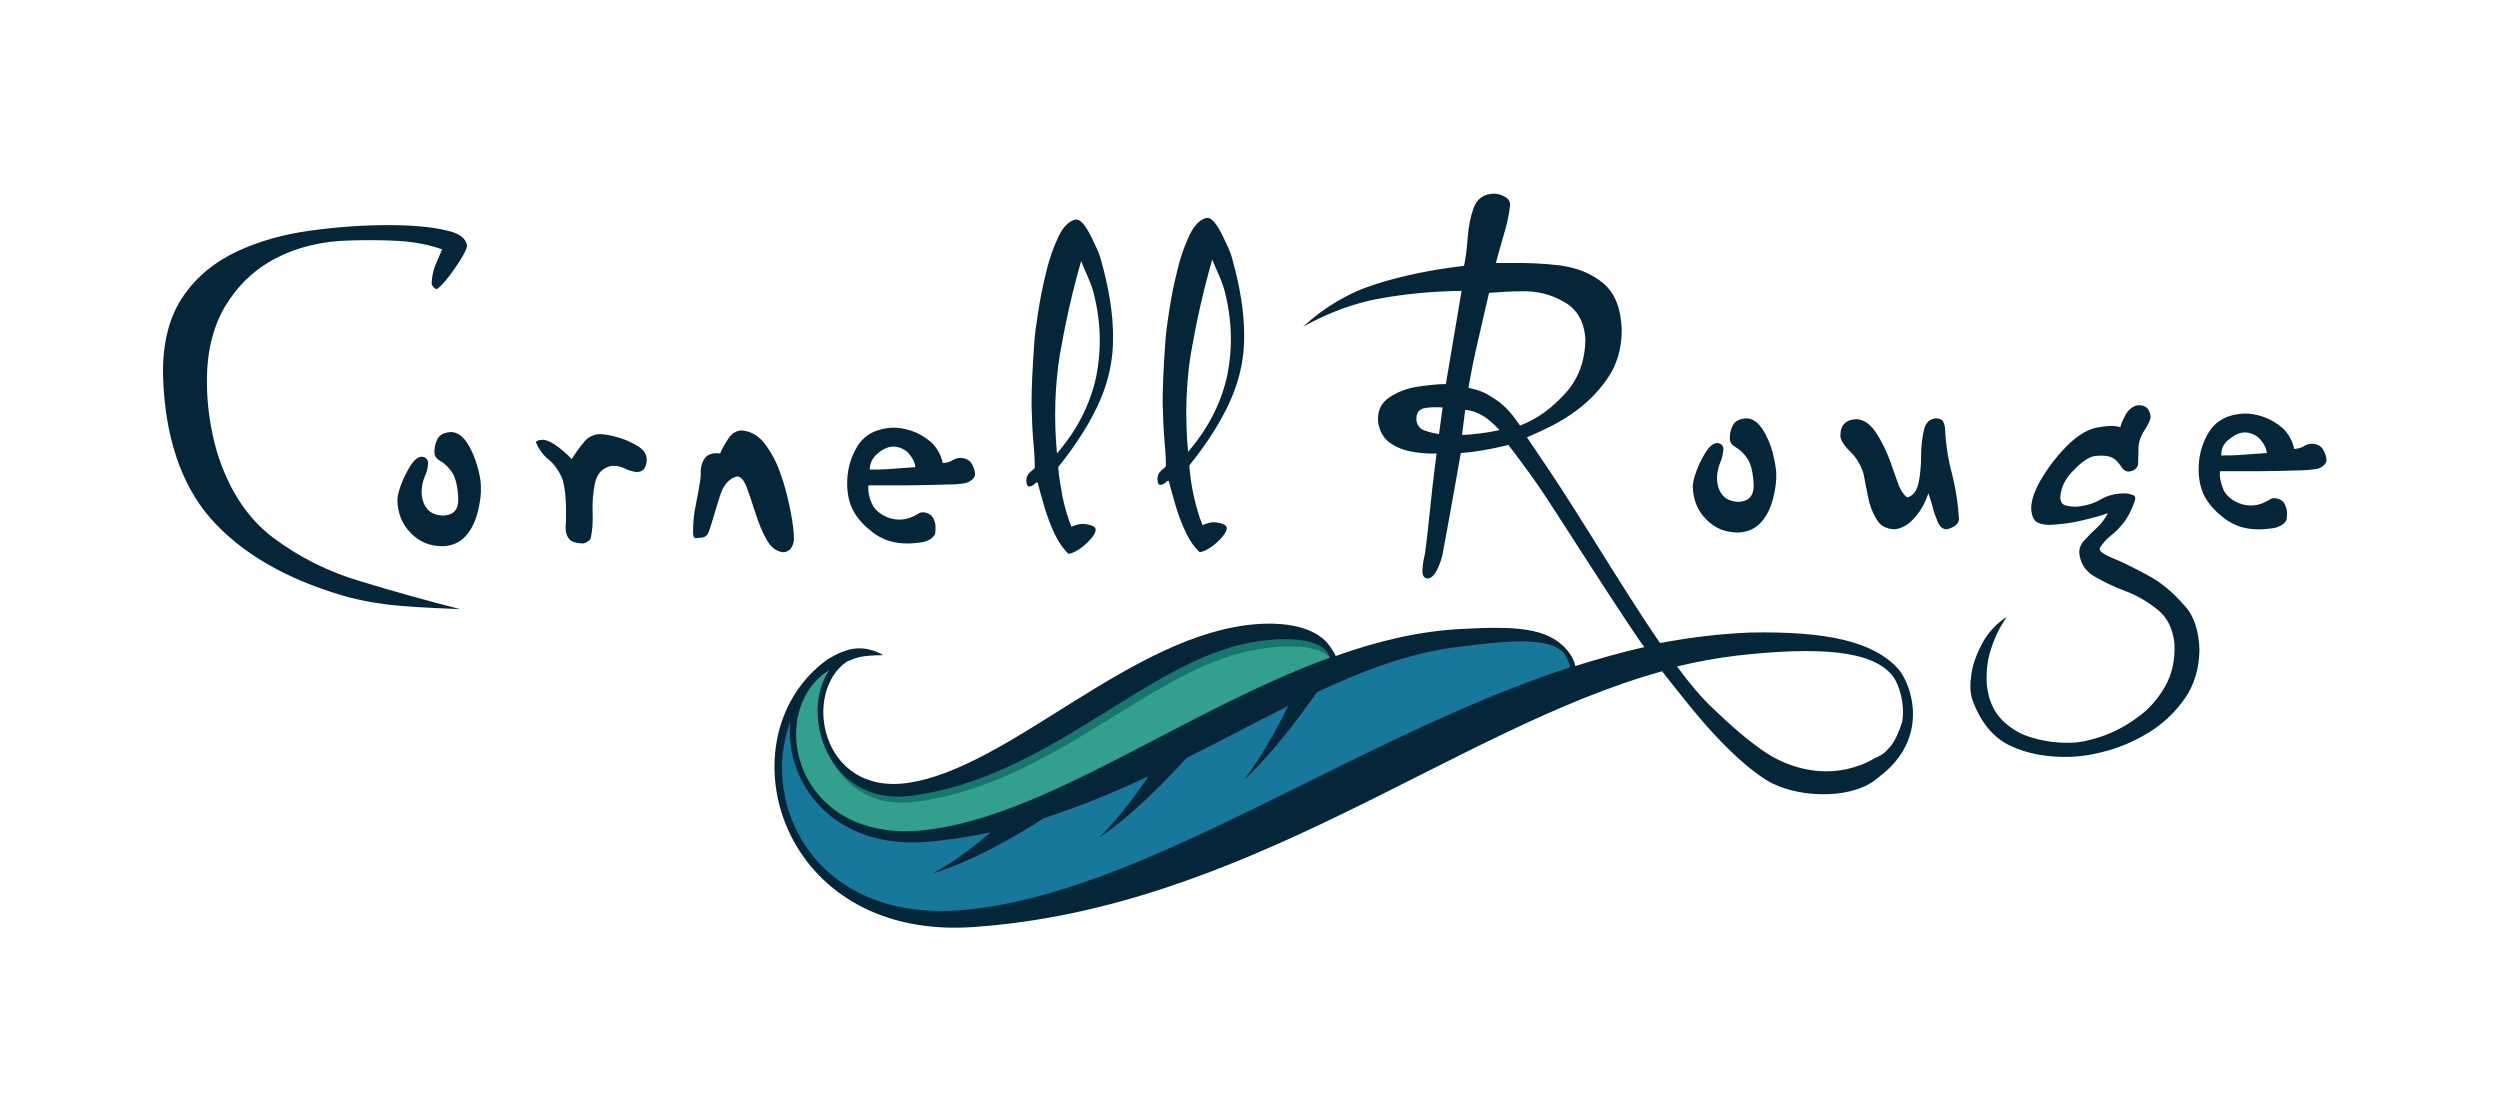
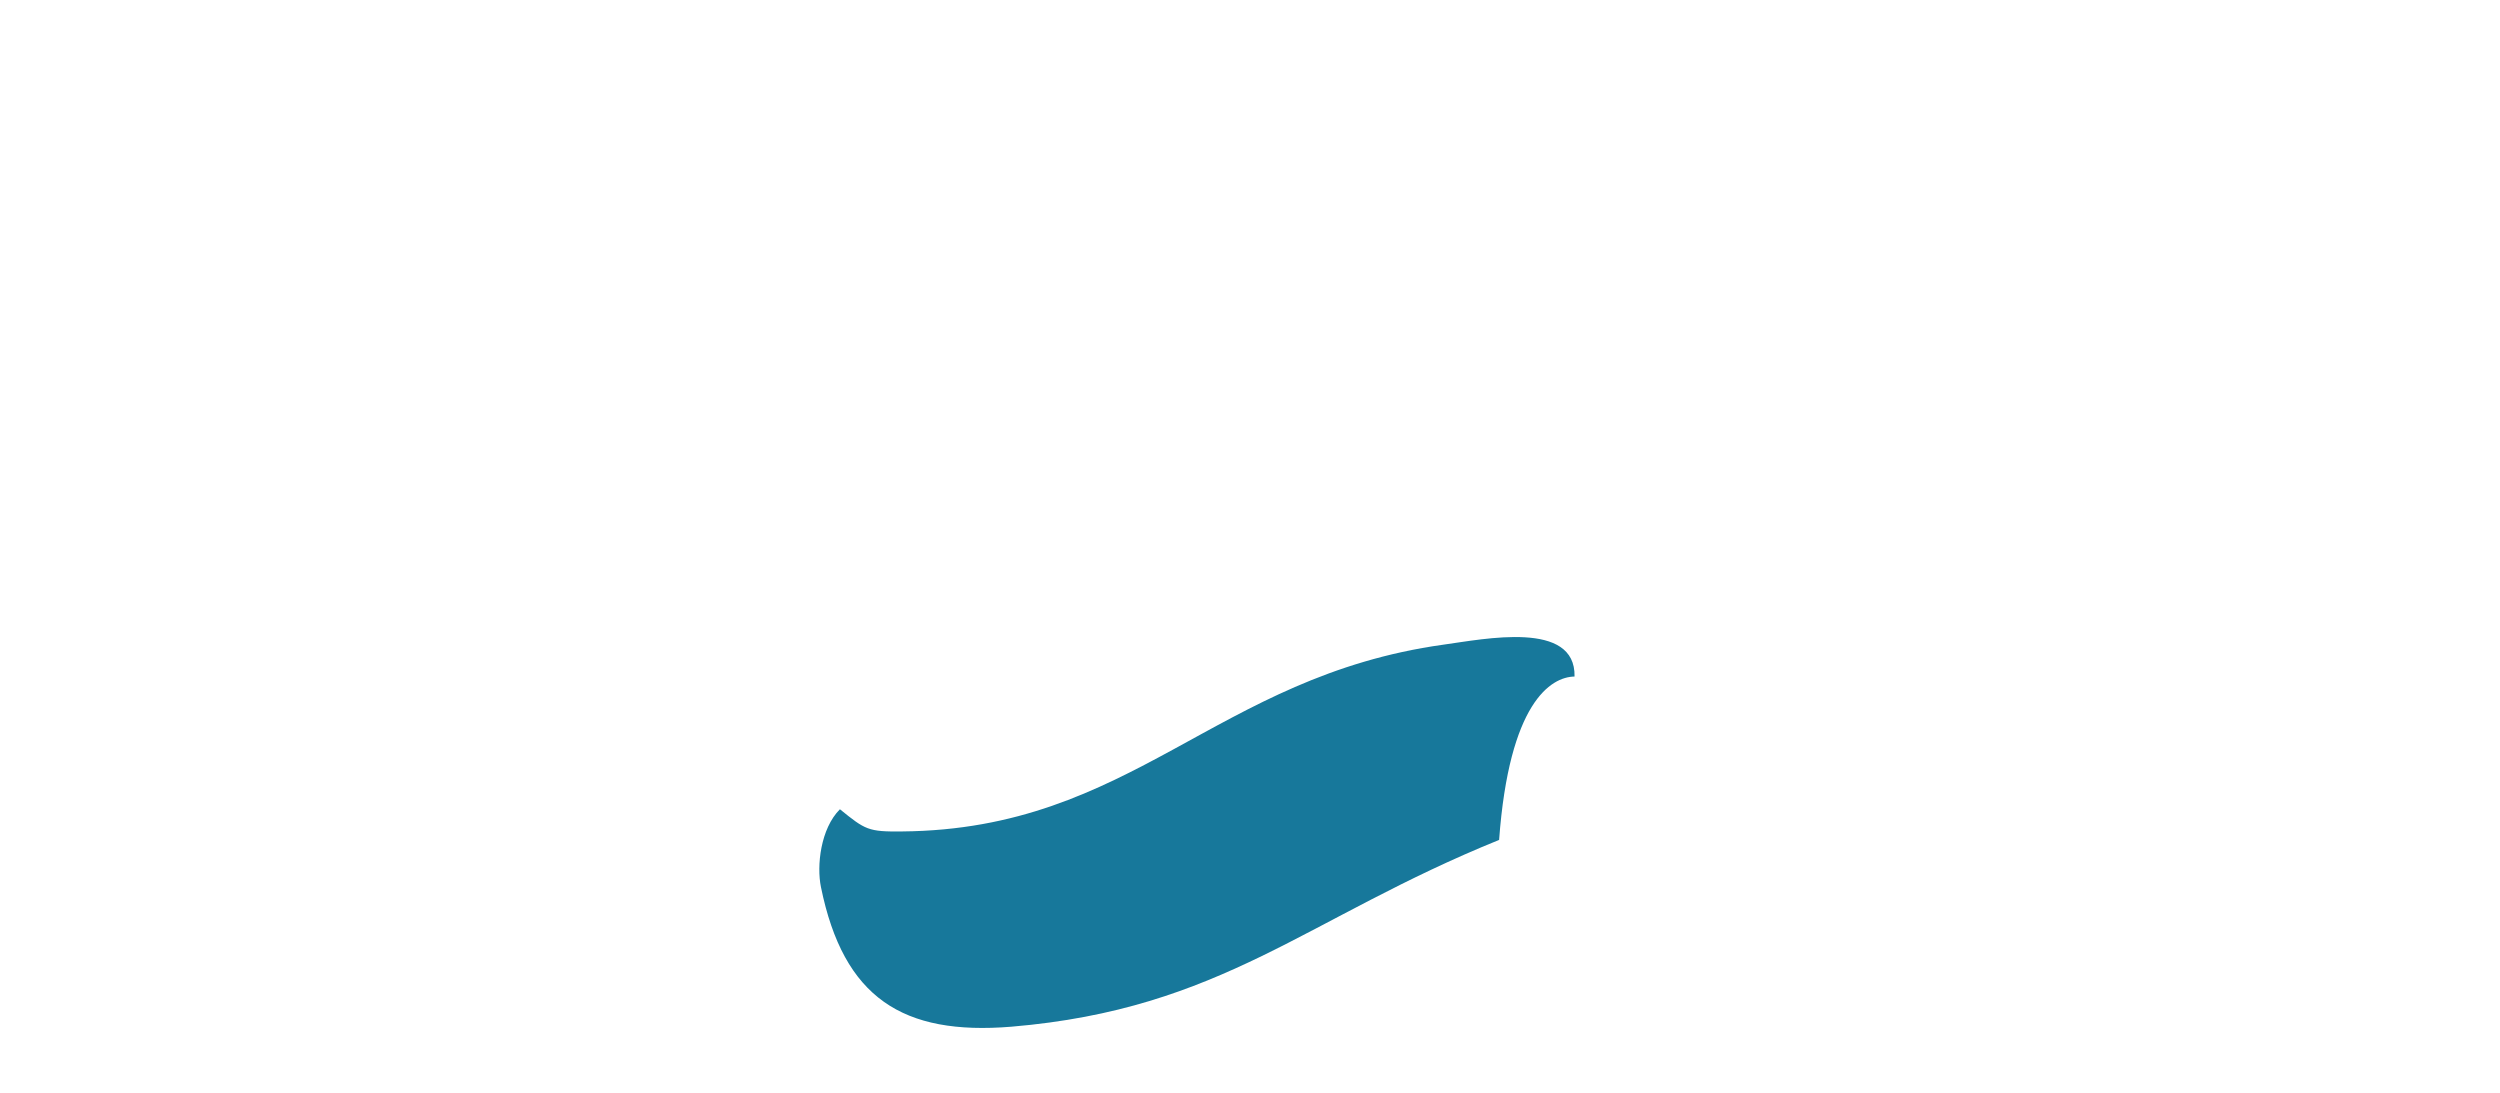
<svg xmlns="http://www.w3.org/2000/svg" version="1.1" id="Layer_1" x="0px" y="0px" viewBox="0 0 619.7 270.9" style="enable-background:new 0 0 619.7 270.9;" xml:space="preserve">
  <style type="text/css">
	.st0{fill:#17789B;}
	.st1{fill:#339F8F;}
	.st2{fill:#167770;}
	.st3{fill-rule:evenodd;clip-rule:evenodd;fill:#052638;}
</style>
  <g>
    <g>
-       <path class="st0" d="M390.3,167.7c0.3-14-22.3-9.3-32.5-7.9c-56.6,7.9-77,45.8-134.2,46.3c-8.4,0.1-9.1-0.4-15.4-5.5    c-9.7-8-11.3-16.8-10.4-27.3c-4.8,4.8-5.8,14-4.7,19.3c5.6,27.5,20.3,36.8,47.2,34.6c52.3-4.4,73-26.9,120.9-46.3    C374.1,174.2,384.4,167.8,390.3,167.7L390.3,167.7z" />
-       <path class="st1" d="M329.6,167.4c-38.3,11.7-61.5,38.5-109.1,39c-15.6,0.2-25.4-14.9-23.9-28.4c0.8-7.1,6.9-12.8,13.6-15.5    c-6.2,5.8-7.6,11.4-6.8,16.1c2.1,11.7,8.5,16.8,19.5,16.7c7.4-0.1,23.7-6.9,29.8-10.5c26-16.2,35.1-28.6,66-28.9    c5.3-0.1,10.1,3.3,12.6,7.8L329.6,167.4L329.6,167.4z" />
-       <path class="st2" d="M330.8,164.8c-0.2-0.4-0.5-1-0.9-1.6c-2.6-3-9.5-3.7-18.4-2.2c-25.9,4.3-50.6,33.7-85,37.8    c-13.7,1.6-21.5-8.2-22.7-18.1c1.6,6.9,5,11.1,10.2,13.2c3.1,1.6,7,2.3,11.7,1.7c6.4-0.9,13.1-3.6,20-7.3c2.8-1.3,5.3-2.5,7-3.5    c3.6-2.2,6.8-4.3,9.8-6.4c16-9.9,32.9-20.6,50-21.9c6-0.4,11.1,0.3,14.5,2.3c1.7,1.3,3.2,3,4.2,4.9    C331.2,163.7,325,166.8,330.8,164.8L330.8,164.8z" />
+       <path class="st0" d="M390.3,167.7c0.3-14-22.3-9.3-32.5-7.9c-56.6,7.9-77,45.8-134.2,46.3c-8.4,0.1-9.1-0.4-15.4-5.5    c-4.8,4.8-5.8,14-4.7,19.3c5.6,27.5,20.3,36.8,47.2,34.6c52.3-4.4,73-26.9,120.9-46.3    C374.1,174.2,384.4,167.8,390.3,167.7L390.3,167.7z" />
    </g>
-     <path class="st3" d="M470.6,165.9c3,3.4,8.1,16.8-4.6,26.5c-0.5,0.4-1,0.8-1.5,1.2c-6.8,4.8-19.8,4-26.6-0.2   c-4.5-2.8-9.5-7.5-14.1-12.6c-3.3-3.6-7.8-9.3-11.8-14.4c-51.3,14.2-102.7,58.7-170.8,63.4c-46.3,3.2-60.9-42.5-39.7-63.3   c0.9-0.9,1.8-1.7,2.9-2.5c0.6-0.5,1.1-0.8,1.7-1.1c1-0.6,2-1.1,3.2-1.5c4.4-1.7,8.4,0.2,9.6,1c-5.5,0.1-6.3,0.5-9,1.6   c-11.1,7.7-6.4,33,14.9,30.1c25.4-3.5,55.7-37.1,86.8-39.4c8.6-0.6,15.3,1.3,18.2,5.7c0.7,1,1.1,1.7,1.3,2.2   c10.4-3.7,20.8-6.2,31.3-6.7c13.2-0.7,21.3-0.4,26.1,5.3c1.1,1.3,1.7,2.6,2,3.9c5.7-1.8,11.4-3.4,17.1-4.7   c-4.1-5.4-23-35.3-26-39.6c-3-4.3-5.6-7.8-7.7-10.5c-4.9,1.2-8.8,1.8-11.8,2l-1.5,8.5c-0.6,3.4-1.2,6.8-1.8,10   c-0.6,3.2-1,5.5-1.3,7c-0.3,1.1-0.7,2.3-1.3,3.5c-0.6,1.2-1.3,1.9-2.2,2.1c-1,0-1.5-0.7-1.4-2.2c0.1-1.5,0.3-2.7,0.6-3.8   c0.5-3.6,0.8-6.8,1.1-9.4l0.8-7.5c0.3-2.4,0.6-5.1,1-8.1c-1.4,0.1-3.2,0-5.3-0.3c-2.1-0.3-4.1-0.9-5.9-2.1   c-1.8-1.1-2.9-2.9-3.3-5.4c-0.2-2.7,0.7-4.7,2.8-6.1c2.1-1.4,4.5-2.3,7.3-2.7c2.8-0.4,5-0.6,6.7-0.6l3.9-23.1   c-6.9,0.1-13.7,0.7-20.3,1.9c-6.6,1.2-12.9,3.6-19,7c5.3-4.9,11.4-8.5,18.1-10.6c6.7-2.1,14-3.6,21.8-4.5c0.4-1.8,0.7-4.1,0.9-6.9   c0.2-2.8,0.7-5.3,1.5-7.5c0.8-2.2,2.5-3.4,4.9-3.5c0.8,0,1.8,0.2,2.7,0.7c1,0.5,1.5,1.2,1.4,2.3c-0.2,2.2-0.8,4.7-1.6,7.4   c-0.8,2.7-1.4,5-1.9,6.8l3.3,0c4.2-0.1,8.4,0.1,12.7,0.6c4.2,0.6,7.7,2,10.6,4.4c2.9,2.4,4.4,6.2,4.6,11.5c0,4.7-1.2,8.8-3.6,12.2   c-2.4,3.5-5.4,6.4-9.1,8.9c-3.7,2.5-6.9,3.9-10.8,5.6c3.5,5.2,7.1,10.4,11.5,17.4c4.3,6.7,15.3,24.7,21.5,33.6   c7.4-1.4,14.8-2.3,22.2-2.6C453,156.4,464.6,159.1,470.6,165.9z M203.7,167.4c-0.4,0.4-0.8,0.8-1.2,1.1   c-11.9,12.3-3.3,40.4,26.4,37.3c29.9-3.1,64.7-29.7,100.8-42.8c-0.2-0.4-0.5-1-0.9-1.6c-2.6-3-9.5-3.7-18.4-2.2   c-25.9,4.4-50.6,33.9-84.9,38.1c-20.2,2.4-27.5-20.4-19.9-31.2C204.9,166.5,204.3,166.9,203.7,167.4z M195.9,178.9   c-7.7,20.5,6.2,49.7,42.5,46.7c44.5-3.7,96.9-42.6,150.8-60.2c-0.2-1.1-0.7-2.3-1.5-3.5c-3.9-4.1-13.8-3.2-27.3-1.4   c-11.3,1.5-22.5,5.7-34,11.1c-3.8,5.5-11,15.2-18,21.7c5.2-6.8,9.9-16.2,10.9-18.3c-8.2,4.1-16.6,8.6-25.2,12.9   c-4,4.4-13,14-21.6,19.7c5.2-5.1,10.2-12.2,12.2-15.2c-8.3,3.9-16.9,7.5-26,10.4c0.1,0-14.8,9.9-27.5,13.7   c5.7-3,11.6-7.8,14.4-10.2c-4.8,1-9.8,1.8-14.9,2.3C206.1,211,194.4,193.5,195.9,178.9z M467.2,186.5c0.6-0.6,1.1-1.1,1.6-1.7   c0.9-1.2,1.8-3,2.7-5.8c0.8-4.6-0.8-9.2-2.1-11.1c-4.9-6.9-19-7.6-38.8-5.4c-5,0.6-9.9,1.5-14.9,2.7c2.8,3.8,5.9,7.6,8.9,10.4   c4.3,4.1,9.2,8.5,13.8,11.4c7.1,4.4,17.2,6.3,26.4,0.9C465.7,187.5,466.5,187.1,467.2,186.5z M371.7,106.6c-1.6-1.7-3.1-3-4.4-3.7   c-1.3-0.7-2.6-1.2-4.1-1.3l-0.8,6.2c1.5,0,3-0.2,4.7-0.4C368.8,107.2,370.3,106.9,371.7,106.6z M393,84.1c-0.3-4.3-2-7.4-5.2-9.2   c-3.2-1.9-6.7-2.8-10.6-2.7c-2.7,0-5.4,0.2-8.1,0.4c-0.9,4-1.8,7.9-2.7,11.7c-0.9,3.8-1.7,7.8-2.4,11.8c3.3,0.8,4.3,1.3,6.7,2.9   c2.9,1.9,4.7,4.5,6.1,6.5c4.7-1.9,7.9-4.4,11.2-8C391.3,93.9,392.9,89.4,393,84.1z M357.6,101c-1.7-0.1-3.2-0.1-4.6,0.2   c-1.4,0.3-2,1.3-1.9,3c0.2,1.2,0.8,2.1,2,2.5c1.1,0.4,2.3,0.7,3.6,0.9L357.6,101z M545.2,161.2c-0.1,4.6-1.3,8.6-3.6,11.9   c-2.3,3.3-5.1,6-8.5,8.2c-3.4,2.1-6.9,3.7-10.4,4.7c-3.5,1-6.6,1.5-9.3,1.6c-5.7,0.2-10.7-0.7-15-2.7c-4.3-2-7.5-5.9-9.5-11.5   c-0.6-1.8-0.6-3.9-0.2-6.5c0.4-2.6,1.4-5.1,2.8-7.7c1.4-2.5,3.4-4.6,5.9-6.3l-1.4,2.3c-0.9,1.5-1.8,3.5-2.6,6.1   c-0.8,2.5-1.1,5.4-0.9,8.5c0.4,3.7,1.7,6.6,3.8,8.7c2.1,2.1,4.6,3.6,7.6,4.4c3,0.9,6.2,1.3,9.4,1.2c2,0,4.5-0.5,7.5-1.5   c3-1,5.9-2.5,8.8-4.6c2.9-2,5.2-4.6,7-7.7c1.8-3.1,2.6-6.7,2.4-10.8c-0.4-3.7-1.8-6.5-4.2-8.4c-2.4-1.9-5-3.5-8-4.6   c-3-1.1-5.5-2.4-7.8-3.7c-2.2-1.4-3.4-3.3-3.6-5.9c0-1.1,0.5-2.2,1.4-3.1c0.9-1,1.9-2,3-3c1.1-1,2-2.2,2.7-3.6   c-1.9,0.7-4.2,1.3-6.8,1.9c-2.6,0.6-5.1,0.9-7.6,1c-1.6,0-2.8-0.3-3.5-0.9c-0.7-0.7-1.1-1.8-1.1-3.5c0.1-2,1-4.6,2.9-7.6   c1.9-3.1,4.1-5.8,6.7-8.3c2.6-2.4,5-3.6,7.2-3.9c1.3-0.2,3.4-0.6,5.3,0c0.2-0.8,0.5-1.6,0.9-2.3c0.7-1.7,1.8-2.7,3.1-3.1   c2-0.3,3.2,0.6,3.5,2.7c0,0.8-0.5,1.8-1.3,3.1c-0.9,1.3-1.5,2.7-1.7,4.3c0,1.2-0.1,2.6-0.1,4.3c0,1.6-2.6,2.8-3.8,1.3   c-1.4-1.9-2.1-3.6-6.5-3.2c-2.3,0.1-4.6,2.4-6.3,4.2c-1.7,1.9-2.6,4-2.7,6.2c0.1,1.1,0.5,1.7,1.4,1.9c0.8,0.2,1.7,0.3,2.6,0.3   c2.3-0.2,4.3-0.8,6-1.8c1.7-1,3.7-1.5,6-1.5c0.8,0,1.4,0.2,2,0.4c0.6,0.2,0.7,0.7,0.5,1.4c-0.9,2.5-1.8,4.3-2.9,5.6   c-1,1.2-2,2.3-3.1,3.1c-1,0.8-1.9,1.8-2.7,3c-0.3,0.7,0.7,1.5,3.1,2.5c2.4,1,5.3,2.4,8.6,4.2c3.4,1.8,6.3,4.2,9,7.3   C543.8,152.4,545.1,156.4,545.2,161.2z M234.9,120.1c-3.5,0.1-6.8,0.2-9.9,0.2c-3.1,0-6.3,0-9.7,0c-0.2,1.4,0.1,3,0.9,4.7   c0.8,1.7,3,3.3,5.5,3.7c2.5,0.4,4.4-0.4,6.3-1.6c0.7-0.2,1.3-0.1,1.9,0.1c0.7,0.3,1.2,0.7,1.5,1.4c0.3,0.6,0.5,1.3,0.5,1.9   c0,0.8,0,1.1-0.1,1.8c-0.4,1.1-1.9,1.9-3.2,2.1c-2.6,0.4-6.3,0.7-9.7-0.9c-1.3-0.6-2.2-1.2-3-1.9c-1.6-1.2-3-2.7-4.1-4.5   c-1.1-1.8-1.7-4-1.8-6.7c-0.1-3.7,0.8-7,2.6-9.9c1.8-2.8,4.7-4.3,8.7-4.5c1.4,0,2.9,0.2,4.7,0.8c1.7,0.6,3.3,1.5,4.8,2.8   c1.4,1.3,2.4,3,2.9,5.2c0.9-0.1,1.8-0.3,2.4-0.7c0.6-0.4,1.3-0.6,2.1-0.6c1.3,0.1,2.2,0.6,2.7,1.5c0.5,0.9,0.8,1.8,0.8,2.6   c-0.1,0.8-0.7,1.5-1.9,2C238.3,120.1,235.5,120.1,234.9,120.1z M215.6,116.4c1.5,0,3.4,0,5.7-0.2l5.6-0.4c-0.1-1-0.5-2-1.4-3.1   c-0.8-1.1-2.1-1.8-3.7-2c-1.4-0.1-2.8,0.5-4.1,1.6C216.3,113.4,215.6,114.8,215.6,116.4z M569.9,116.6c-3.5,0.1-6.8,0.2-9.9,0.2   c-3.1,0-6.3,0-9.7,0c-0.2,1.4,0.2,3,0.9,4.7c0.8,1.7,3,3.3,5.5,3.7c2.5,0.4,4.4-0.4,6.3-1.6c0.7-0.2,1.3-0.1,1.9,0.1   c0.7,0.3,1.2,0.7,1.5,1.4c0.3,0.6,0.5,1.3,0.5,1.9c0,0.8,0,1.1-0.1,1.8c-0.4,1.1-1.9,1.9-3.2,2.1c-2.6,0.4-6.3,0.7-9.7-0.9   c-1.3-0.6-2.2-1.2-3-1.9c-1.6-1.2-3-2.7-4.1-4.5c-1.1-1.8-1.7-4-1.8-6.7c-0.1-3.7,0.8-7,2.6-9.9c1.8-2.8,4.7-4.3,8.7-4.5   c1.4,0,2.9,0.2,4.7,0.8c1.7,0.6,3.3,1.5,4.8,2.8c1.4,1.3,2.4,3,2.9,5.2c0.9-0.1,1.8-0.3,2.4-0.7c0.6-0.4,1.3-0.6,2.1-0.6   c1.3,0.1,2.2,0.6,2.7,1.5c0.5,0.9,0.8,1.8,0.8,2.6c-0.1,0.8-0.7,1.5-1.9,2C573.3,116.5,570.5,116.6,569.9,116.6z M550.6,112.9   c1.5,0,3.4,0,5.7-0.2l5.6-0.4c-0.1-1-0.5-2-1.4-3.1c-0.8-1.1-2.1-1.8-3.7-2c-1.4-0.1-2.8,0.5-4.1,1.6   C551.2,109.8,550.6,111.2,550.6,112.9z M485.6,128.8c-0.1,0.7-0.5,1.2-1.2,1.7c-0.8,0.4-1.5,0.7-2.1,0.7c-0.8-0.1-1.5-0.7-2-1.9   c-0.5-1.2-1-2.5-1.3-3.9c-0.4-1.4-0.7-2.4-1-3.1c-0.7,2.1-1.7,4.1-3.3,5.9c-1.5,1.8-3.2,2.8-5.1,3c-2.1-0.1-3.6-0.9-4.5-2.6   c-1-1.6-1.7-3.5-2.1-5.7c-0.4-2.1-0.8-4-1.1-5.6c-0.7-2.1-1.7-3.8-3.2-5.3c-1.5-1.4-2.3-2.7-2.5-3.7c-0.1-2.8,1.2-4.3,4-4.4   c1.8,0.1,3.4,1.2,4.8,3.3c1.4,2.1,2.5,4.4,3.5,7c0.9,2.6,1.6,4.6,2.2,6.2c0.2,0.5,0.5,1.1,1,1.8c0.5,0.7,0.9,1.1,1.2,1.1   c1.4-0.5,2.3-1.7,2.7-3.7c0.4-2,0.6-4.2,0.6-6.6c0-2.4,0.3-4.6,0.7-6.4c0.4-1.8,1.4-2.8,3-2.9c1,0,1.7,0.4,1.9,1.1   c0.3,0.7,0.4,1.5,0.4,2.4c0.2,3.6,0.8,7.2,1.8,10.8C484.9,121.7,485.4,125.3,485.6,128.8z M440.3,117.1c0.1,2-0.2,4.2-0.8,6.5   c-0.6,2.3-1.5,4.2-2.9,5.8c-1.4,1.6-3.3,2.5-5.7,2.6c-3.3,0-5.9-1.1-8-3.3c-2.1-2.1-3.2-4.8-3.3-8.1c0-0.9,0.3-2.2,0.9-3.8   c0.6-1.7,1.4-3.2,2.3-4.7c0.9-1.4,1.8-2.2,2.8-2.3c1,0.1,1.6,0.6,1.6,1.6c-0.1,1.1-0.3,2.2-0.8,3.3c-0.5,1.1-0.7,2.3-0.8,3.6   c0,1.7,0.4,3.2,1.3,4.3c0.8,1.1,2.1,1.7,4,1.8c2.5-0.1,3.8-1.4,3.8-4c-0.1-3.2-0.7-5.5-1.6-6.8c-0.9-1.3-1.9-2.2-2.8-2.7   c-0.9-0.5-1.4-1.1-1.5-1.9c-0.1-1.4,0.2-2.6,0.8-3.7c0.6-1,1.8-1.6,3.5-1.6c1.4,0.1,2.7,1,3.8,2.7c1.1,1.7,1.9,3.6,2.5,5.7   C439.9,114.2,440.2,115.9,440.3,117.1z M303.5,71.9c-0.4-1.4-0.9-2.7-1.4-3.8c-0.5-1.2-1.1-2.4-1.6-3.8c-2.3,8-4,15.8-5.3,23.3   c-1.2,7.5-1.5,15.7-0.7,24.4c5-5.8,8.2-12.1,9.7-18.9C305.6,86.2,305.4,79.1,303.5,71.9z M305.4,64c2,7.1,3,13.4,3,18.9   c0.1,5.5-1,10.8-3.2,15.9c-2.2,5.1-5.6,10.6-10.4,16.6c0.2,2.3,0.5,4.8,1.1,7.5c0.6,2.7,1.3,5.1,2.2,7.3c0.5-0.3,1.2-0.5,2.1-0.7   c0.9-0.1,2,0,3.2,0.5c0.8,0.4,0.9,1,0.3,2.1c-0.6,1-1.6,2-2.8,3c-1.3,1-2.4,1.6-3.5,1.8c-1.4-1.3-2.5-2.9-3.5-5   c-1-2.1-1.8-4.3-2.5-6.6c-0.7-2.3-1.2-4.3-1.7-6.1c-0.1-0.1-0.3,0-0.8,0.4c-0.4,0.4-0.9,0.6-1.3,0.6c-0.4,0-0.7-0.5-0.7-1.7   c0.1-0.8,0.4-1.4,1-1.9c0.6-0.5,0.9-0.8,1.1-1c0-2.5-0.2-4.9-0.4-7.1c-0.2-2.2-0.3-5.1-0.4-8.7c0-3.6,0.2-8.8,0.7-15.5   c0.1-1.6,0.4-4,0.9-7.1c0.5-3.2,1.1-6.5,2-10c0.8-3.5,1.9-6.5,3.1-9c1.2-2.5,2.7-3.9,4.3-4.2c0.8,0,1.5,0.6,2.3,1.7   c0.8,1.2,1.5,2.5,2.2,4.1C304.5,61.4,305.1,62.8,305.4,64z M271,72.3c-0.4-1.4-0.9-2.7-1.4-3.8c-0.5-1.2-1.1-2.4-1.6-3.8   c-2.3,8-4,15.8-5.3,23.3c-1.2,7.5-1.5,15.7-0.7,24.4c5-5.8,8.2-12.1,9.7-18.9C273.1,86.5,272.9,79.5,271,72.3z M272.9,64.4   c2,7.1,3,13.4,3,18.9c0.1,5.5-1,10.8-3.2,15.9c-2.2,5.1-5.6,10.6-10.4,16.6c0.2,2.3,0.6,4.8,1.1,7.5c0.6,2.7,1.3,5.1,2.2,7.3   c0.5-0.3,1.2-0.5,2.1-0.7c0.9-0.1,2,0,3.2,0.5c0.8,0.4,0.9,1,0.3,2.1c-0.6,1-1.6,2-2.8,3c-1.3,1-2.4,1.6-3.5,1.8   c-1.4-1.3-2.5-2.9-3.5-5c-1-2.1-1.8-4.3-2.5-6.6c-0.7-2.3-1.2-4.3-1.7-6.1c-0.1-0.1-0.3,0-0.8,0.4c-0.4,0.4-0.9,0.6-1.3,0.6   c-0.4,0-0.7-0.5-0.7-1.7c0.1-0.8,0.4-1.4,1-1.9c0.6-0.5,0.9-0.8,1.1-1c0-2.5-0.2-4.9-0.4-7.1c-0.2-2.2-0.3-5.1-0.4-8.7   c0-3.6,0.2-8.8,0.7-15.5c0.1-1.6,0.4-4,0.9-7.1c0.5-3.2,1.1-6.5,2-10c0.8-3.5,1.9-6.5,3.1-9c1.2-2.5,2.7-3.9,4.3-4.2   c0.8,0,1.5,0.6,2.3,1.7c0.8,1.2,1.5,2.5,2.2,4.1C272,61.8,272.6,63.2,272.9,64.4z M196.8,133.5c0,0.8-0.2,1.5-0.6,2.2   c-0.4,0.7-1.1,1.1-1.9,1.2c-1.7-0.1-3.1-1.1-4.2-3c-1.1-1.9-2-4.1-2.8-6.6c-0.8-2.5-1.5-4.6-2.2-6.5c-0.7-1.8-1.5-2.7-2.4-2.7   c-1.6,0.4-2.8,1.5-3.7,3.4c-0.8,1.8-2.6,8.5-3.3,10.3c-0.7,1.8-1.9,1.4-3.3,1.6c-0.2,0-0.4-0.2-0.5-0.6c-0.1-0.4-0.1-0.6-0.1-0.8   c0-1.8,0.1-3.6,0.4-5.4c0.3-1.8,1.5-7.2,1.5-9c-0.1-1.7,0.3-3,1-4c0.7-1,2-1.4,3.8-1.2c0.5-1.1,1.1-2.3,2-3.6   c0.8-1.3,1.9-2,3.2-2.1c2.2,0.1,4.1,1.1,5.8,3.2c1.6,2.1,3,4.6,4,7.6c1.1,3,1.8,6,2.4,8.9C196.5,129.5,196.8,131.8,196.8,133.5z    M160.3,113.7c0,0.9-0.1,1.6-0.5,2.3c-0.3,0.6-1,1-2,1c-1-0.1-2-0.4-3-0.9c-1-0.5-2.1-0.7-3.3-0.6c-2.2,0.5-3.5,1.9-4,4.2   c-0.5,2.3-0.7,4.7-0.6,7.4c0.1,2.6-0.1,4.8-0.5,6.4c-0.1,0.2-0.3,0.5-0.7,0.7c-0.4,0.3-0.7,0.4-1,0.5c-1.9,0-3.1-0.4-3.7-1.2   c-0.6-0.8-0.8-1.7-0.8-2.8c0.1-1.1,0.1-2.1,0.1-3c0-1.6,0-3-0.1-4.3c-0.1-1.3-0.3-2.8-0.7-4.4c-0.8-2.1-2-3.8-3.4-5   c-1.5-1.2-2.6-2.7-3.3-4.5c0.3-0.2,0.6-0.3,0.8-0.4c0.3,0,0.7-0.1,1.2-0.1c1.1,0.2,2.3,0.8,3.7,1.9c1.4,1.1,2.5,2.1,3.2,2.9   c0.8-1.2,1.7-2.6,2.8-3.9c1-1.4,2.3-2.1,3.9-2.3c1.1,0,2.6,0.2,4.4,0.7c1.8,0.5,3.5,1.2,5,2.1C159.4,111.3,160.2,112.4,160.3,113.7   z M119.2,120.5c0.1,2-0.2,4.2-0.8,6.5c-0.6,2.3-1.5,4.2-2.9,5.8c-1.4,1.6-3.3,2.5-5.7,2.6c-3.3,0-5.9-1.1-8-3.3   c-2.1-2.1-3.2-4.8-3.3-8.1c0-0.9,0.3-2.2,0.9-3.8c0.6-1.7,1.4-3.2,2.3-4.7c0.9-1.4,1.8-2.2,2.8-2.3c1,0.1,1.6,0.6,1.6,1.6   c0,1.1-0.3,2.2-0.8,3.3c-0.5,1.1-0.7,2.3-0.8,3.6c0,1.7,0.4,3.2,1.3,4.3c0.8,1.1,2.1,1.7,4,1.8c2.6-0.1,3.8-1.4,3.8-4   c-0.1-3.2-0.7-5.5-1.6-6.8c-0.9-1.3-1.9-2.2-2.8-2.7c-0.9-0.5-1.4-1.1-1.5-1.9c-0.1-1.4,0.2-2.6,0.8-3.7c0.6-1,1.8-1.6,3.5-1.6   c1.4,0.1,2.7,1,3.8,2.7c1.1,1.7,1.9,3.6,2.5,5.7C118.9,117.6,119.2,119.2,119.2,120.5z M40.4,92.8c-0.1-7.9,1.6-14.3,4.9-19.2   c3.3-4.9,7.8-8.6,13.3-11.2c5.5-2.6,11.6-4.3,18.1-5.2c6.5-0.9,13-1.4,19.3-1.4c1.4,0,3.6,0,6.7,0.2c3.1,0.2,6,0.6,8.7,1.3   c2.7,0.7,4.1,1.9,4.4,3.6c-0.1,0.7-0.6,1.8-1.6,3.4c-1,1.6-2.1,3.2-3.3,4.7s-2.1,2.4-2.7,2.7c-0.6-0.3-1-0.7-1.2-1.3   c0-1.5,0.3-2.9,0.8-4.4c0.6-1.4,1.2-2.8,1.8-4.2c-3.5-1.2-7.2-1.9-11.1-2.1c-3.9-0.2-7.7-0.2-11.4-0.1c-7,0.1-13.3,1.6-18.7,4.4   c-5.4,2.8-9.6,6.9-12.7,12.1c-3,5.2-4.5,11.5-4.4,18.8c0,5.8,0.9,11.6,2.5,17.2c2.9,9.3,7.5,16.3,13.8,21.1   c6.4,4.8,13.6,8.5,21.8,10.9c8.2,2.5,16.4,4.8,24.7,6.9c-4.8-0.2-9.7-0.4-14.6-0.8c-4.9-0.4-9.7-1.2-14.3-2.5   c-14.4-4.2-25.4-10.6-33-19.2C44.8,120,40.8,108,40.4,92.8z" />
  </g>
</svg>